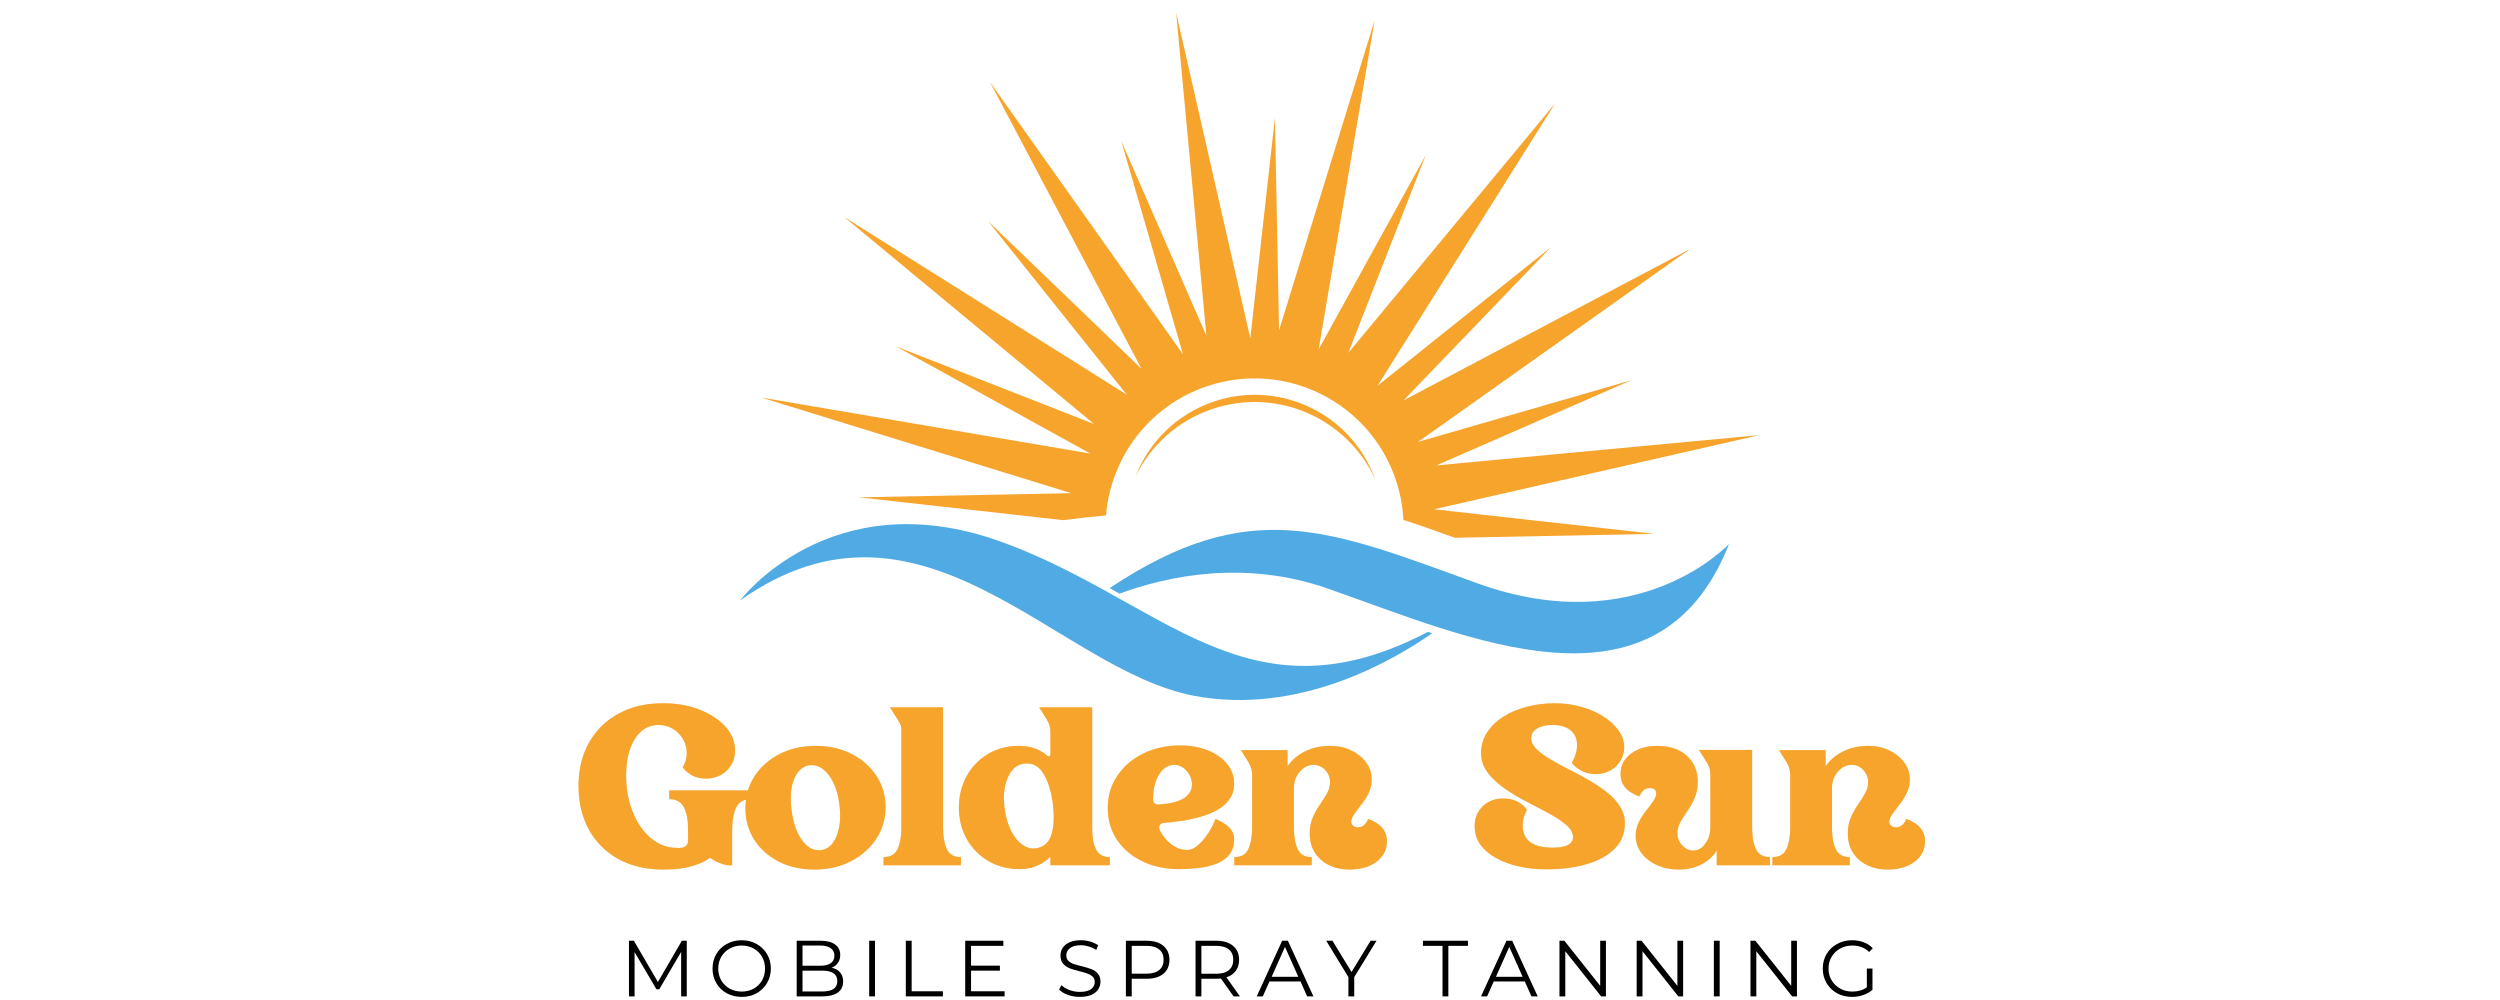
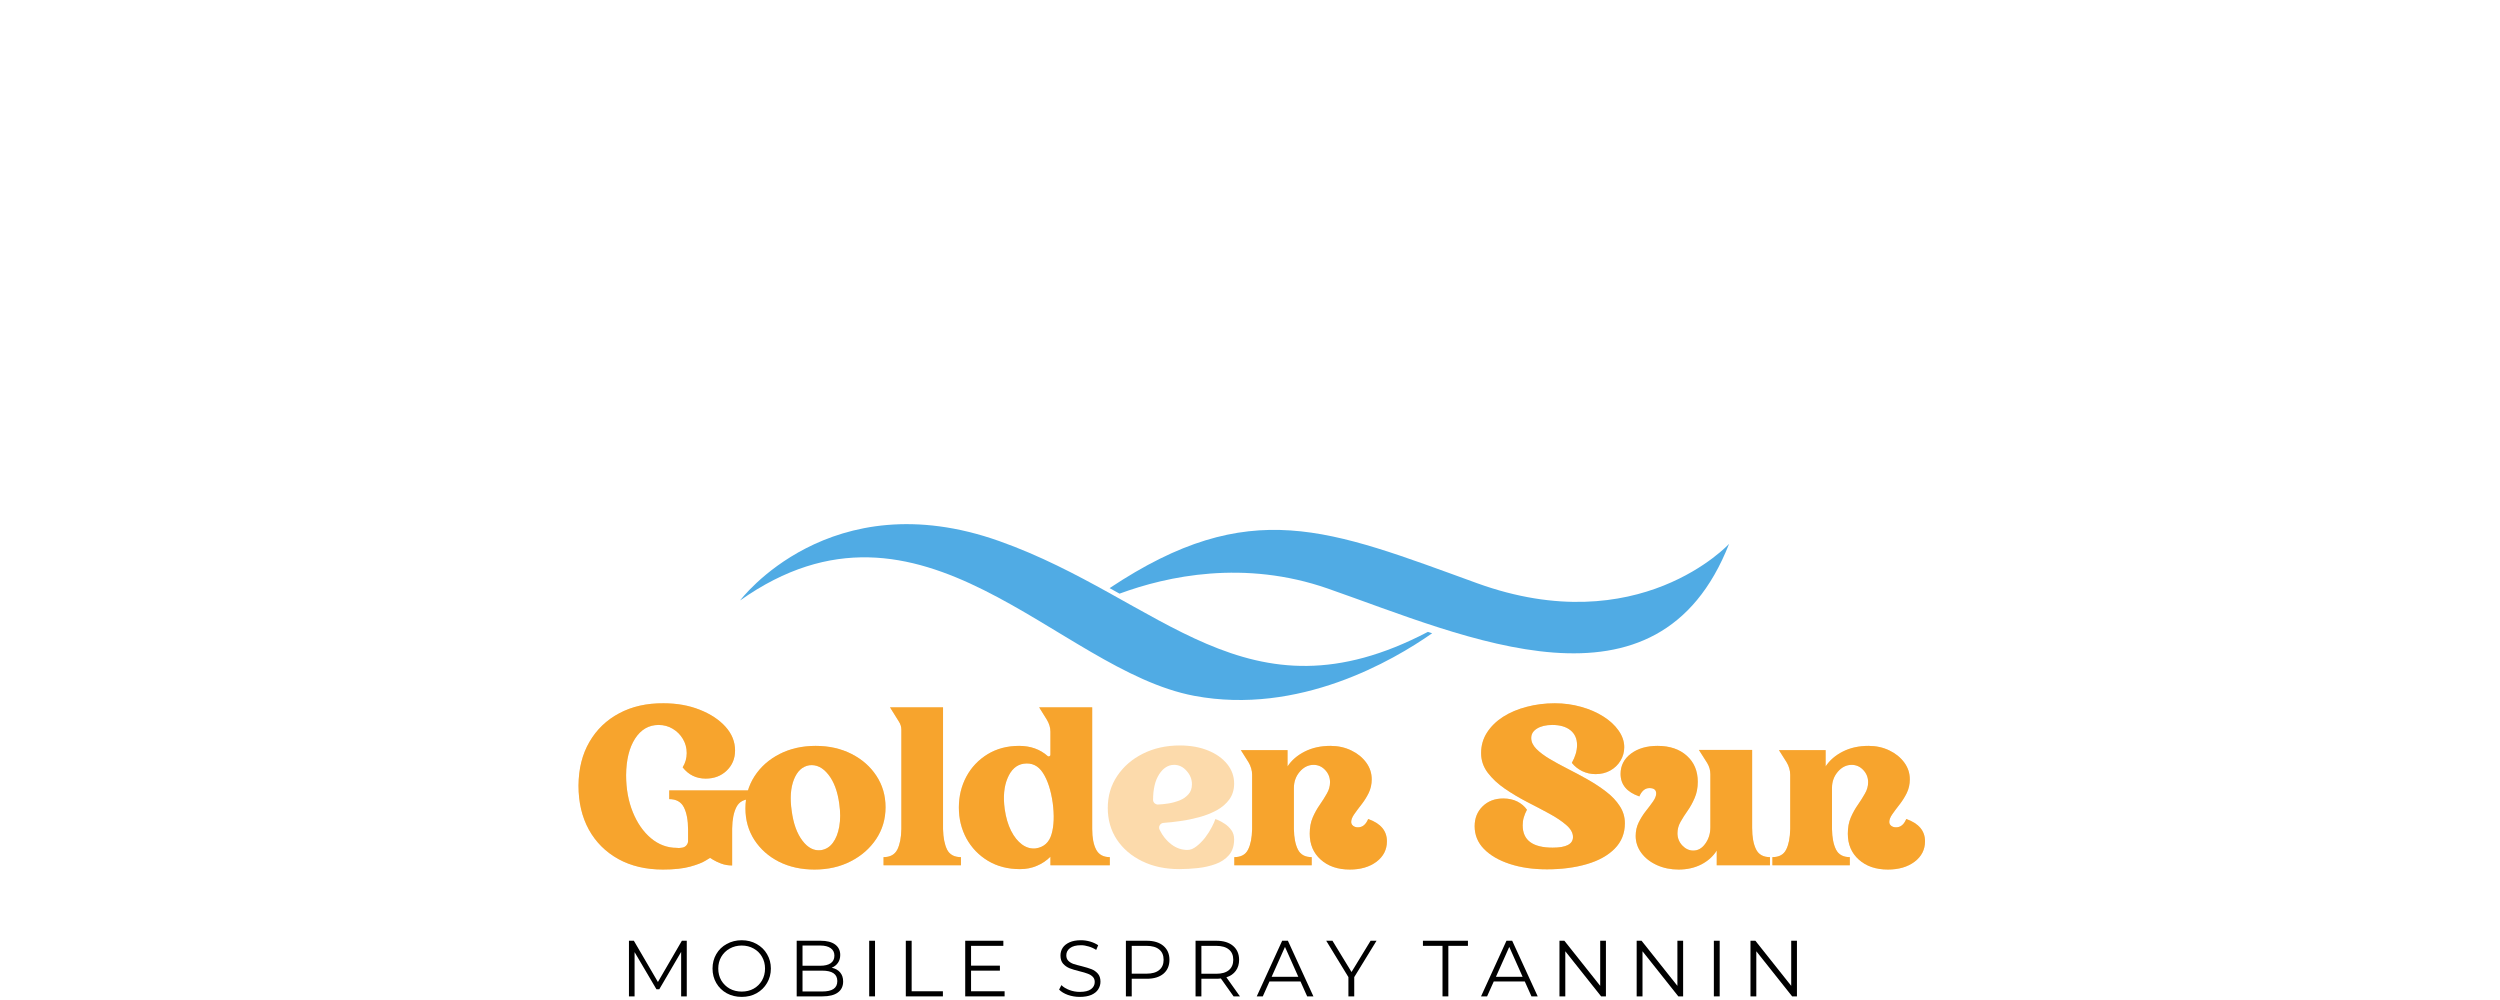
<svg xmlns="http://www.w3.org/2000/svg" width="500" zoomAndPan="magnify" viewBox="0 0 375 150" height="200" preserveAspectRatio="xMidYMid meet" version="1.0">
  <defs>
    <g />
    <clipPath id="ce296a2f4c">
      <path d="M 114 1.914 L 263.922 1.914 L 263.922 80.746 L 114 80.746 Z M 114 1.914 " clip-rule="nonzero" />
    </clipPath>
    <clipPath id="acf70d2701">
      <path d="M 111.012 78.621 L 215 78.621 L 215 105 L 111.012 105 Z M 111.012 78.621 " clip-rule="nonzero" />
    </clipPath>
  </defs>
  <g clip-path="url(#ce296a2f4c)">
-     <path fill="#f7a42d" d="M 114.191 59.633 L 163.559 68.039 L 134.414 51.969 L 164.105 63.598 L 126.625 32.547 L 169.016 59.203 L 148.242 33.203 L 171.219 55.312 L 148.477 12.277 L 177.441 53.129 L 168.195 21.16 L 180.965 50.375 L 176.422 1.914 L 187.547 50.742 L 191.242 17.668 L 191.859 49.547 L 206.203 3.035 L 197.797 52.402 L 213.867 23.258 L 202.238 52.945 L 233.293 15.469 L 206.633 57.859 L 232.633 37.086 L 210.527 60.062 L 253.559 37.32 L 212.707 66.285 L 244.68 57.039 L 215.461 69.809 L 263.922 65.266 L 215.098 76.391 L 248.172 80.082 L 218.223 80.664 C 215.516 79.684 212.961 78.777 210.512 77.984 C 210.41 76 210.047 73.992 209.383 72.016 C 205.457 60.309 192.785 54 181.078 57.926 C 172.336 60.855 166.605 68.668 165.902 77.312 C 163.738 77.504 161.613 77.742 159.527 78.027 L 128.824 74.598 L 160.703 73.98 L 114.191 59.633 " fill-opacity="1" fill-rule="nonzero" />
-   </g>
-   <path fill="#f7a42d" d="M 182.117 60.219 C 192.051 56.891 202.785 62.133 206.301 71.949 C 202.137 62.781 191.629 58.066 181.875 61.34 C 176.602 63.109 172.559 66.871 170.309 71.512 C 172.297 66.363 176.477 62.109 182.117 60.219 " fill-opacity="1" fill-rule="nonzero" />
+     </g>
  <g clip-path="url(#acf70d2701)">
    <path fill="#50abe4" d="M 149.895 81.164 C 174.293 89.832 186.949 109.039 214.184 94.781 C 214.398 94.852 214.609 94.918 214.824 94.988 C 208.934 99.117 194.828 107.32 179.156 104.379 C 158.508 100.5 138.344 70.738 111.012 90.07 C 111.012 90.07 124.457 72.133 149.895 81.164 " fill-opacity="1" fill-rule="nonzero" />
  </g>
  <path fill="#50abe4" d="M 167.93 89.047 C 167.438 88.77 166.941 88.496 166.441 88.219 C 187.516 74.195 199.316 79.414 221.551 87.477 C 245.84 96.281 259.363 81.578 259.363 81.578 C 248.648 108.887 219.918 95.52 199.176 88.285 C 186.664 83.922 175.121 86.395 167.93 89.047 " fill-opacity="1" fill-rule="nonzero" />
  <g fill="#f7a42d" fill-opacity="0.4">
    <g transform="translate(85.384, 129.789)">
      <g>
        <path d="M 15 -9.922 L 15 -11.234 L 27.25 -11.234 L 27.25 -9.922 C 26.207 -9.922 25.484 -9.523 25.078 -8.734 C 24.672 -7.941 24.457 -6.867 24.438 -5.516 L 24.438 0.031 C 23.852 0.031 23.305 -0.062 22.797 -0.25 C 22.285 -0.445 21.879 -0.641 21.578 -0.828 C 21.273 -1.016 21.125 -1.109 21.125 -1.109 C 21.125 -1.109 20.883 -0.961 20.406 -0.672 C 19.938 -0.379 19.18 -0.086 18.141 0.203 C 17.098 0.492 15.734 0.641 14.047 0.641 C 11.492 0.641 9.266 0.113 7.359 -0.938 C 5.453 -2 3.977 -3.473 2.938 -5.359 C 1.906 -7.242 1.391 -9.441 1.391 -11.953 C 1.41 -14.473 1.957 -16.656 3.031 -18.5 C 4.102 -20.352 5.594 -21.785 7.5 -22.797 C 9.406 -23.816 11.617 -24.316 14.141 -24.297 C 16.148 -24.297 17.961 -23.973 19.578 -23.328 C 21.191 -22.691 22.477 -21.844 23.438 -20.781 C 24.395 -19.719 24.875 -18.531 24.875 -17.219 C 24.875 -16.008 24.457 -15.004 23.625 -14.203 C 22.789 -13.398 21.738 -13 20.469 -13 C 19.051 -13 17.898 -13.562 17.016 -14.688 C 17.422 -15.344 17.625 -16.055 17.625 -16.828 C 17.625 -17.609 17.43 -18.316 17.047 -18.953 C 16.672 -19.586 16.164 -20.094 15.531 -20.469 C 14.906 -20.852 14.195 -21.047 13.406 -21.047 C 11.938 -21.047 10.758 -20.363 9.875 -19 C 9 -17.633 8.551 -15.812 8.531 -13.531 C 8.531 -11.477 8.863 -9.629 9.531 -7.984 C 10.195 -6.336 11.102 -5.031 12.25 -4.062 C 13.406 -3.094 14.703 -2.609 16.141 -2.609 C 16.297 -2.586 16.438 -2.582 16.562 -2.594 C 16.688 -2.602 16.816 -2.617 16.953 -2.641 C 17.203 -2.68 17.41 -2.797 17.578 -2.984 C 17.742 -3.18 17.828 -3.395 17.828 -3.625 L 17.828 -5.344 C 17.828 -6.75 17.617 -7.863 17.203 -8.688 C 16.785 -9.508 16.051 -9.922 15 -9.922 Z M 15 -9.922 " />
      </g>
    </g>
  </g>
  <g fill="#f7a42d" fill-opacity="0.4">
    <g transform="translate(110.8, 129.789)">
      <g>
        <path d="M 11.547 -17.906 C 13.547 -17.906 15.336 -17.504 16.922 -16.703 C 18.504 -15.898 19.75 -14.805 20.656 -13.422 C 21.57 -12.035 22.031 -10.461 22.031 -8.703 C 22.031 -6.941 21.562 -5.352 20.625 -3.938 C 19.688 -2.531 18.414 -1.414 16.812 -0.594 C 15.219 0.227 13.406 0.641 11.375 0.641 C 9.383 0.641 7.609 0.25 6.047 -0.531 C 4.492 -1.32 3.266 -2.41 2.359 -3.797 C 1.461 -5.191 1.016 -6.77 1.016 -8.531 C 1.016 -10.332 1.469 -11.938 2.375 -13.344 C 3.289 -14.758 4.547 -15.875 6.141 -16.688 C 7.734 -17.5 9.535 -17.906 11.547 -17.906 Z M 12.359 -2.266 C 13.078 -2.379 13.664 -2.742 14.125 -3.359 C 14.594 -3.984 14.914 -4.801 15.094 -5.812 C 15.27 -6.832 15.27 -7.961 15.094 -9.203 C 14.844 -11.078 14.297 -12.547 13.453 -13.609 C 12.609 -14.672 11.656 -15.133 10.594 -15 C 9.551 -14.832 8.781 -14.117 8.281 -12.859 C 7.789 -11.598 7.68 -10.031 7.953 -8.156 C 8.203 -6.258 8.738 -4.77 9.562 -3.688 C 10.383 -2.602 11.316 -2.129 12.359 -2.266 Z M 12.359 -2.266 " />
      </g>
    </g>
  </g>
  <g fill="#f7a42d" fill-opacity="0.4">
    <g transform="translate(131.173, 129.789)">
      <g>
        <path d="M 10.281 -23.688 L 10.281 -5.422 C 10.312 -4.129 10.516 -3.102 10.891 -2.344 C 11.273 -1.594 11.969 -1.219 12.969 -1.219 L 12.969 0 L 1.359 0 L 1.359 -1.219 C 2.348 -1.219 3.035 -1.594 3.422 -2.344 C 3.805 -3.102 4.008 -4.129 4.031 -5.422 L 4.031 -20.344 C 4.031 -20.77 3.906 -21.176 3.656 -21.562 L 2.328 -23.688 Z M 10.281 -23.688 " />
      </g>
    </g>
  </g>
  <g fill="#f7a42d" fill-opacity="0.4">
    <g transform="translate(142.814, 129.789)">
      <g>
        <path d="M 21.016 -23.688 L 21.016 -5.422 C 21.016 -4.129 21.211 -3.102 21.609 -2.344 C 22.004 -1.594 22.688 -1.219 23.656 -1.219 L 23.656 0 L 14.75 0 L 14.75 -1.281 C 14.164 -0.695 13.488 -0.242 12.719 0.078 C 11.957 0.41 11.113 0.578 10.188 0.578 C 8.363 0.578 6.758 0.16 5.375 -0.672 C 4 -1.504 2.926 -2.617 2.156 -4.016 C 1.395 -5.422 1.016 -6.969 1.016 -8.656 C 1.016 -10.352 1.391 -11.898 2.141 -13.297 C 2.898 -14.703 3.961 -15.82 5.328 -16.656 C 6.691 -17.488 8.266 -17.906 10.047 -17.906 C 11.766 -17.906 13.195 -17.395 14.344 -16.375 C 14.414 -16.312 14.5 -16.301 14.594 -16.344 C 14.695 -16.395 14.75 -16.461 14.75 -16.547 L 14.75 -20.031 C 14.75 -20.645 14.57 -21.242 14.219 -21.828 L 13.062 -23.688 Z M 12.562 -2.531 C 13.781 -2.719 14.566 -3.43 14.922 -4.672 C 15.285 -5.91 15.344 -7.477 15.094 -9.375 C 14.82 -11.27 14.332 -12.766 13.625 -13.859 C 12.914 -14.953 11.953 -15.41 10.734 -15.234 C 9.672 -15.078 8.867 -14.363 8.328 -13.094 C 7.785 -11.832 7.641 -10.273 7.891 -8.422 C 8.066 -7.18 8.383 -6.098 8.844 -5.172 C 9.312 -4.254 9.867 -3.562 10.516 -3.094 C 11.172 -2.633 11.852 -2.445 12.562 -2.531 Z M 12.562 -2.531 " />
      </g>
    </g>
  </g>
  <g fill="#f7a42d" fill-opacity="0.4">
    <g transform="translate(165.15, 129.789)">
      <g>
        <path d="M 9.406 -6.359 C 9.133 -6.336 8.938 -6.219 8.812 -6 C 8.688 -5.789 8.68 -5.562 8.797 -5.312 C 9.242 -4.406 9.832 -3.676 10.562 -3.125 C 11.301 -2.57 12.102 -2.297 12.969 -2.297 C 13.414 -2.297 13.867 -2.477 14.328 -2.844 C 14.797 -3.207 15.227 -3.645 15.625 -4.156 C 16.02 -4.676 16.348 -5.191 16.609 -5.703 C 16.879 -6.211 17.062 -6.625 17.156 -6.938 C 17.156 -6.938 17.297 -6.879 17.578 -6.766 C 17.859 -6.648 18.188 -6.469 18.562 -6.219 C 18.938 -5.977 19.266 -5.664 19.547 -5.281 C 19.828 -4.895 19.969 -4.43 19.969 -3.891 C 19.969 -2.922 19.711 -2.133 19.203 -1.531 C 18.691 -0.938 18.023 -0.488 17.203 -0.188 C 16.379 0.113 15.488 0.316 14.531 0.422 C 13.57 0.523 12.645 0.578 11.75 0.578 C 9.645 0.578 7.785 0.18 6.172 -0.609 C 4.555 -1.398 3.289 -2.484 2.375 -3.859 C 1.469 -5.234 1.016 -6.812 1.016 -8.594 C 1.016 -10.395 1.488 -12 2.438 -13.406 C 3.383 -14.82 4.676 -15.938 6.312 -16.75 C 7.945 -17.562 9.781 -17.969 11.812 -17.969 C 13.414 -17.969 14.828 -17.719 16.047 -17.219 C 17.266 -16.727 18.223 -16.051 18.922 -15.188 C 19.617 -14.332 19.969 -13.352 19.969 -12.25 C 19.969 -11.32 19.727 -10.531 19.25 -9.875 C 18.781 -9.227 18.148 -8.688 17.359 -8.25 C 16.566 -7.82 15.703 -7.477 14.766 -7.219 C 13.836 -6.969 12.906 -6.773 11.969 -6.641 C 11.031 -6.504 10.176 -6.41 9.406 -6.359 Z M 8.531 -9.109 C 9.051 -9.129 9.602 -9.188 10.188 -9.281 C 10.77 -9.383 11.32 -9.539 11.844 -9.75 C 12.363 -9.969 12.789 -10.27 13.125 -10.656 C 13.469 -11.039 13.641 -11.539 13.641 -12.156 C 13.641 -12.895 13.375 -13.562 12.844 -14.156 C 12.312 -14.758 11.688 -15.062 10.969 -15.062 C 10.082 -15.062 9.332 -14.586 8.719 -13.641 C 8.113 -12.691 7.812 -11.414 7.812 -9.812 C 7.812 -9.613 7.883 -9.445 8.031 -9.312 C 8.188 -9.176 8.352 -9.109 8.531 -9.109 Z M 8.531 -9.109 " />
      </g>
    </g>
  </g>
  <g fill="#f7a42d" fill-opacity="0.4">
    <g transform="translate(183.459, 129.789)">
      <g>
        <path d="M 21.766 -6.938 C 23.641 -6.281 24.578 -5.164 24.578 -3.594 C 24.578 -2.344 24.055 -1.32 23.016 -0.531 C 21.973 0.25 20.641 0.641 19.016 0.641 C 17.211 0.641 15.758 0.145 14.656 -0.844 C 13.551 -1.832 13 -3.129 13 -4.734 C 13 -5.66 13.148 -6.473 13.453 -7.172 C 13.754 -7.867 14.109 -8.504 14.516 -9.078 C 14.922 -9.66 15.273 -10.223 15.578 -10.766 C 15.891 -11.305 16.047 -11.867 16.047 -12.453 C 16.047 -13.172 15.801 -13.785 15.312 -14.297 C 14.832 -14.805 14.254 -15.062 13.578 -15.062 C 12.785 -15.062 12.094 -14.719 11.5 -14.031 C 10.914 -13.344 10.625 -12.535 10.625 -11.609 L 10.625 -5.422 C 10.645 -4.129 10.848 -3.102 11.234 -2.344 C 11.617 -1.594 12.305 -1.219 13.297 -1.219 L 13.297 0 L 1.688 0 L 1.688 -1.219 C 2.688 -1.219 3.375 -1.594 3.75 -2.344 C 4.133 -3.102 4.336 -4.129 4.359 -5.422 L 4.359 -13.578 C 4.359 -13.91 4.312 -14.227 4.219 -14.531 C 4.133 -14.844 4.004 -15.145 3.828 -15.438 L 2.672 -17.266 L 9.672 -17.266 L 9.672 -14.828 C 10.285 -15.754 11.148 -16.5 12.266 -17.062 C 13.379 -17.625 14.66 -17.906 16.109 -17.906 C 17.254 -17.906 18.297 -17.676 19.234 -17.219 C 20.172 -16.77 20.914 -16.164 21.469 -15.406 C 22.02 -14.656 22.297 -13.816 22.297 -12.891 C 22.297 -12.148 22.145 -11.469 21.844 -10.844 C 21.539 -10.227 21.18 -9.656 20.766 -9.125 C 20.348 -8.594 19.984 -8.102 19.672 -7.656 C 19.367 -7.219 19.219 -6.832 19.219 -6.5 C 19.219 -6.27 19.312 -6.078 19.5 -5.922 C 19.695 -5.766 19.941 -5.688 20.234 -5.688 C 20.91 -5.688 21.422 -6.102 21.766 -6.938 Z M 21.766 -6.938 " />
      </g>
    </g>
  </g>
  <g fill="#f7a42d" fill-opacity="0.4">
    <g transform="translate(206.201, 129.789)">
      <g />
    </g>
  </g>
  <g fill="#f7a42d" fill-opacity="0.4">
    <g transform="translate(219.839, 129.789)">
      <g>
        <path d="M 9.844 -19.094 C 9.844 -18.52 10.098 -17.973 10.609 -17.453 C 11.117 -16.941 11.789 -16.438 12.625 -15.938 C 13.457 -15.445 14.375 -14.945 15.375 -14.438 C 16.383 -13.926 17.383 -13.391 18.375 -12.828 C 19.363 -12.266 20.273 -11.66 21.109 -11.016 C 21.953 -10.367 22.625 -9.656 23.125 -8.875 C 23.633 -8.102 23.891 -7.242 23.891 -6.297 C 23.891 -4.785 23.379 -3.516 22.359 -2.484 C 21.348 -1.461 19.957 -0.691 18.188 -0.172 C 16.414 0.348 14.414 0.609 12.188 0.609 C 10.102 0.609 8.242 0.336 6.609 -0.203 C 4.973 -0.742 3.688 -1.492 2.75 -2.453 C 1.82 -3.41 1.359 -4.547 1.359 -5.859 C 1.359 -7.055 1.754 -8.047 2.547 -8.828 C 3.348 -9.617 4.383 -10.016 5.656 -10.016 C 6.445 -10.016 7.145 -9.863 7.75 -9.562 C 8.352 -9.258 8.836 -8.848 9.203 -8.328 C 9.004 -7.961 8.848 -7.586 8.734 -7.203 C 8.617 -6.828 8.562 -6.422 8.562 -5.984 C 8.562 -3.754 10.062 -2.641 13.062 -2.641 C 15.094 -2.641 16.109 -3.172 16.109 -4.234 C 16.109 -4.859 15.773 -5.457 15.109 -6.031 C 14.441 -6.613 13.586 -7.188 12.547 -7.75 C 11.516 -8.312 10.406 -8.895 9.219 -9.5 C 8.039 -10.113 6.93 -10.773 5.891 -11.484 C 4.848 -12.203 3.992 -13 3.328 -13.875 C 2.66 -14.758 2.328 -15.742 2.328 -16.828 C 2.328 -17.953 2.617 -18.973 3.203 -19.891 C 3.797 -20.816 4.602 -21.609 5.625 -22.266 C 6.656 -22.922 7.836 -23.422 9.172 -23.766 C 10.504 -24.117 11.906 -24.297 13.375 -24.297 C 14.75 -24.297 16.062 -24.117 17.312 -23.766 C 18.562 -23.422 19.672 -22.941 20.641 -22.328 C 21.609 -21.723 22.375 -21.02 22.938 -20.219 C 23.508 -19.414 23.797 -18.578 23.797 -17.703 C 23.797 -16.984 23.609 -16.312 23.234 -15.688 C 22.859 -15.062 22.344 -14.566 21.688 -14.203 C 21.039 -13.848 20.312 -13.672 19.5 -13.672 C 18.789 -13.672 18.117 -13.82 17.484 -14.125 C 16.859 -14.438 16.344 -14.848 15.938 -15.359 C 16.457 -16.285 16.719 -17.176 16.719 -18.031 C 16.719 -18.977 16.391 -19.719 15.734 -20.25 C 15.078 -20.781 14.164 -21.047 13 -21.047 C 12.051 -21.047 11.285 -20.863 10.703 -20.5 C 10.129 -20.145 9.844 -19.676 9.844 -19.094 Z M 9.844 -19.094 " />
      </g>
    </g>
  </g>
  <g fill="#f7a42d" fill-opacity="0.4">
    <g transform="translate(242.243, 129.789)">
      <g>
        <path d="M 20.578 -17.297 L 20.578 -5.578 C 20.578 -4.254 20.77 -3.195 21.156 -2.406 C 21.539 -1.613 22.238 -1.219 23.25 -1.219 L 23.25 0 L 15.266 0 L 15.266 -2.203 C 14.703 -1.316 13.922 -0.617 12.922 -0.109 C 11.93 0.391 10.805 0.641 9.547 0.641 C 8.348 0.641 7.258 0.414 6.281 -0.031 C 5.301 -0.477 4.523 -1.086 3.953 -1.859 C 3.391 -2.629 3.109 -3.477 3.109 -4.406 C 3.109 -5.125 3.258 -5.797 3.562 -6.422 C 3.875 -7.055 4.238 -7.633 4.656 -8.156 C 5.07 -8.676 5.43 -9.156 5.734 -9.594 C 6.035 -10.031 6.188 -10.422 6.188 -10.766 C 6.188 -11.305 5.848 -11.578 5.172 -11.578 C 4.523 -11.578 4.02 -11.16 3.656 -10.328 C 1.781 -10.973 0.844 -12.098 0.844 -13.703 C 0.844 -14.941 1.359 -15.953 2.391 -16.734 C 3.43 -17.516 4.766 -17.906 6.391 -17.906 C 8.223 -17.906 9.688 -17.41 10.781 -16.422 C 11.875 -15.441 12.422 -14.141 12.422 -12.516 C 12.422 -11.617 12.266 -10.812 11.953 -10.094 C 11.648 -9.383 11.297 -8.742 10.891 -8.172 C 10.484 -7.598 10.129 -7.039 9.828 -6.5 C 9.523 -5.957 9.375 -5.395 9.375 -4.812 C 9.375 -4.102 9.613 -3.488 10.094 -2.969 C 10.582 -2.457 11.133 -2.203 11.75 -2.203 C 12.469 -2.203 13.07 -2.551 13.562 -3.25 C 14.062 -3.945 14.312 -4.758 14.312 -5.688 L 14.312 -13.672 C 14.312 -14.254 14.156 -14.805 13.844 -15.328 L 12.594 -17.297 Z M 20.578 -17.297 " />
      </g>
    </g>
  </g>
  <g fill="#f7a42d" fill-opacity="0.4">
    <g transform="translate(264.173, 129.789)">
      <g>
        <path d="M 21.766 -6.938 C 23.641 -6.281 24.578 -5.164 24.578 -3.594 C 24.578 -2.344 24.055 -1.32 23.016 -0.531 C 21.973 0.25 20.641 0.641 19.016 0.641 C 17.211 0.641 15.758 0.145 14.656 -0.844 C 13.551 -1.832 13 -3.129 13 -4.734 C 13 -5.66 13.148 -6.473 13.453 -7.172 C 13.754 -7.867 14.109 -8.504 14.516 -9.078 C 14.922 -9.66 15.273 -10.223 15.578 -10.766 C 15.891 -11.305 16.047 -11.867 16.047 -12.453 C 16.047 -13.172 15.801 -13.785 15.312 -14.297 C 14.832 -14.805 14.254 -15.062 13.578 -15.062 C 12.785 -15.062 12.094 -14.719 11.5 -14.031 C 10.914 -13.344 10.625 -12.535 10.625 -11.609 L 10.625 -5.422 C 10.645 -4.129 10.848 -3.102 11.234 -2.344 C 11.617 -1.594 12.305 -1.219 13.297 -1.219 L 13.297 0 L 1.688 0 L 1.688 -1.219 C 2.688 -1.219 3.375 -1.594 3.75 -2.344 C 4.133 -3.102 4.336 -4.129 4.359 -5.422 L 4.359 -13.578 C 4.359 -13.91 4.312 -14.227 4.219 -14.531 C 4.133 -14.844 4.004 -15.145 3.828 -15.438 L 2.672 -17.266 L 9.672 -17.266 L 9.672 -14.828 C 10.285 -15.754 11.148 -16.5 12.266 -17.062 C 13.379 -17.625 14.66 -17.906 16.109 -17.906 C 17.254 -17.906 18.297 -17.676 19.234 -17.219 C 20.172 -16.77 20.914 -16.164 21.469 -15.406 C 22.02 -14.656 22.297 -13.816 22.297 -12.891 C 22.297 -12.148 22.145 -11.469 21.844 -10.844 C 21.539 -10.227 21.18 -9.656 20.766 -9.125 C 20.348 -8.594 19.984 -8.102 19.672 -7.656 C 19.367 -7.219 19.219 -6.832 19.219 -6.5 C 19.219 -6.27 19.312 -6.078 19.5 -5.922 C 19.695 -5.766 19.941 -5.688 20.234 -5.688 C 20.91 -5.688 21.422 -6.102 21.766 -6.938 Z M 21.766 -6.938 " />
      </g>
    </g>
  </g>
  <g fill="#f7a42d" fill-opacity="1">
    <g transform="translate(85.384, 129.789)">
      <g>
        <path d="M 15 -9.922 L 15 -11.234 L 27.25 -11.234 L 27.25 -9.922 C 26.207 -9.922 25.484 -9.523 25.078 -8.734 C 24.672 -7.941 24.457 -6.867 24.438 -5.516 L 24.438 0.031 C 23.852 0.031 23.305 -0.062 22.797 -0.25 C 22.285 -0.445 21.879 -0.641 21.578 -0.828 C 21.273 -1.016 21.125 -1.109 21.125 -1.109 C 21.125 -1.109 20.883 -0.961 20.406 -0.672 C 19.938 -0.379 19.18 -0.086 18.141 0.203 C 17.098 0.492 15.734 0.641 14.047 0.641 C 11.492 0.641 9.266 0.113 7.359 -0.938 C 5.453 -2 3.977 -3.473 2.938 -5.359 C 1.906 -7.242 1.391 -9.441 1.391 -11.953 C 1.41 -14.473 1.957 -16.656 3.031 -18.5 C 4.102 -20.352 5.594 -21.785 7.5 -22.797 C 9.406 -23.816 11.617 -24.316 14.141 -24.297 C 16.148 -24.297 17.961 -23.973 19.578 -23.328 C 21.191 -22.691 22.477 -21.844 23.438 -20.781 C 24.395 -19.719 24.875 -18.531 24.875 -17.219 C 24.875 -16.008 24.457 -15.004 23.625 -14.203 C 22.789 -13.398 21.738 -13 20.469 -13 C 19.051 -13 17.898 -13.562 17.016 -14.688 C 17.422 -15.344 17.625 -16.055 17.625 -16.828 C 17.625 -17.609 17.43 -18.316 17.047 -18.953 C 16.672 -19.586 16.164 -20.094 15.531 -20.469 C 14.906 -20.852 14.195 -21.047 13.406 -21.047 C 11.938 -21.047 10.758 -20.363 9.875 -19 C 9 -17.633 8.551 -15.812 8.531 -13.531 C 8.531 -11.477 8.863 -9.629 9.531 -7.984 C 10.195 -6.336 11.102 -5.031 12.25 -4.062 C 13.406 -3.094 14.703 -2.609 16.141 -2.609 C 16.297 -2.586 16.438 -2.582 16.562 -2.594 C 16.688 -2.602 16.816 -2.617 16.953 -2.641 C 17.203 -2.68 17.41 -2.797 17.578 -2.984 C 17.742 -3.18 17.828 -3.395 17.828 -3.625 L 17.828 -5.344 C 17.828 -6.75 17.617 -7.863 17.203 -8.688 C 16.785 -9.508 16.051 -9.922 15 -9.922 Z M 15 -9.922 " />
      </g>
    </g>
  </g>
  <g fill="#f7a42d" fill-opacity="1">
    <g transform="translate(110.8, 129.789)">
      <g>
        <path d="M 11.547 -17.906 C 13.547 -17.906 15.336 -17.504 16.922 -16.703 C 18.504 -15.898 19.75 -14.805 20.656 -13.422 C 21.57 -12.035 22.031 -10.461 22.031 -8.703 C 22.031 -6.941 21.562 -5.352 20.625 -3.938 C 19.688 -2.531 18.414 -1.414 16.812 -0.594 C 15.219 0.227 13.406 0.641 11.375 0.641 C 9.383 0.641 7.609 0.25 6.047 -0.531 C 4.492 -1.32 3.266 -2.41 2.359 -3.797 C 1.461 -5.191 1.016 -6.77 1.016 -8.531 C 1.016 -10.332 1.469 -11.938 2.375 -13.344 C 3.289 -14.758 4.547 -15.875 6.141 -16.688 C 7.734 -17.5 9.535 -17.906 11.547 -17.906 Z M 12.359 -2.266 C 13.078 -2.379 13.664 -2.742 14.125 -3.359 C 14.594 -3.984 14.914 -4.801 15.094 -5.812 C 15.27 -6.832 15.27 -7.961 15.094 -9.203 C 14.844 -11.078 14.297 -12.547 13.453 -13.609 C 12.609 -14.672 11.656 -15.133 10.594 -15 C 9.551 -14.832 8.781 -14.117 8.281 -12.859 C 7.789 -11.598 7.68 -10.031 7.953 -8.156 C 8.203 -6.258 8.738 -4.77 9.562 -3.688 C 10.383 -2.602 11.316 -2.129 12.359 -2.266 Z M 12.359 -2.266 " />
      </g>
    </g>
  </g>
  <g fill="#f7a42d" fill-opacity="1">
    <g transform="translate(131.173, 129.789)">
      <g>
        <path d="M 10.281 -23.688 L 10.281 -5.422 C 10.312 -4.129 10.516 -3.102 10.891 -2.344 C 11.273 -1.594 11.969 -1.219 12.969 -1.219 L 12.969 0 L 1.359 0 L 1.359 -1.219 C 2.348 -1.219 3.035 -1.594 3.422 -2.344 C 3.805 -3.102 4.008 -4.129 4.031 -5.422 L 4.031 -20.344 C 4.031 -20.77 3.906 -21.176 3.656 -21.562 L 2.328 -23.688 Z M 10.281 -23.688 " />
      </g>
    </g>
  </g>
  <g fill="#f7a42d" fill-opacity="1">
    <g transform="translate(142.814, 129.789)">
      <g>
        <path d="M 21.016 -23.688 L 21.016 -5.422 C 21.016 -4.129 21.211 -3.102 21.609 -2.344 C 22.004 -1.594 22.688 -1.219 23.656 -1.219 L 23.656 0 L 14.75 0 L 14.75 -1.281 C 14.164 -0.695 13.488 -0.242 12.719 0.078 C 11.957 0.41 11.113 0.578 10.188 0.578 C 8.363 0.578 6.758 0.16 5.375 -0.672 C 4 -1.504 2.926 -2.617 2.156 -4.016 C 1.395 -5.422 1.016 -6.969 1.016 -8.656 C 1.016 -10.352 1.391 -11.898 2.141 -13.297 C 2.898 -14.703 3.961 -15.82 5.328 -16.656 C 6.691 -17.488 8.266 -17.906 10.047 -17.906 C 11.766 -17.906 13.195 -17.395 14.344 -16.375 C 14.414 -16.312 14.5 -16.301 14.594 -16.344 C 14.695 -16.395 14.75 -16.461 14.75 -16.547 L 14.75 -20.031 C 14.75 -20.645 14.57 -21.242 14.219 -21.828 L 13.062 -23.688 Z M 12.562 -2.531 C 13.781 -2.719 14.566 -3.43 14.922 -4.672 C 15.285 -5.91 15.344 -7.477 15.094 -9.375 C 14.82 -11.27 14.332 -12.766 13.625 -13.859 C 12.914 -14.953 11.953 -15.41 10.734 -15.234 C 9.672 -15.078 8.867 -14.363 8.328 -13.094 C 7.785 -11.832 7.641 -10.273 7.891 -8.422 C 8.066 -7.18 8.383 -6.098 8.844 -5.172 C 9.312 -4.254 9.867 -3.562 10.516 -3.094 C 11.172 -2.633 11.852 -2.445 12.562 -2.531 Z M 12.562 -2.531 " />
      </g>
    </g>
  </g>
  <g fill="#f7a42d" fill-opacity="1">
    <g transform="translate(165.15, 129.789)">
      <g>
-         <path d="M 9.406 -6.359 C 9.133 -6.336 8.938 -6.219 8.812 -6 C 8.688 -5.789 8.68 -5.562 8.797 -5.312 C 9.242 -4.406 9.832 -3.676 10.562 -3.125 C 11.301 -2.57 12.102 -2.297 12.969 -2.297 C 13.414 -2.297 13.867 -2.477 14.328 -2.844 C 14.797 -3.207 15.227 -3.645 15.625 -4.156 C 16.02 -4.676 16.348 -5.191 16.609 -5.703 C 16.879 -6.211 17.062 -6.625 17.156 -6.938 C 17.156 -6.938 17.297 -6.879 17.578 -6.766 C 17.859 -6.648 18.188 -6.469 18.562 -6.219 C 18.938 -5.977 19.266 -5.664 19.547 -5.281 C 19.828 -4.895 19.969 -4.43 19.969 -3.891 C 19.969 -2.922 19.711 -2.133 19.203 -1.531 C 18.691 -0.938 18.023 -0.488 17.203 -0.188 C 16.379 0.113 15.488 0.316 14.531 0.422 C 13.57 0.523 12.645 0.578 11.75 0.578 C 9.645 0.578 7.785 0.18 6.172 -0.609 C 4.555 -1.398 3.289 -2.484 2.375 -3.859 C 1.469 -5.234 1.016 -6.812 1.016 -8.594 C 1.016 -10.395 1.488 -12 2.438 -13.406 C 3.383 -14.82 4.676 -15.938 6.312 -16.75 C 7.945 -17.562 9.781 -17.969 11.812 -17.969 C 13.414 -17.969 14.828 -17.719 16.047 -17.219 C 17.266 -16.727 18.223 -16.051 18.922 -15.188 C 19.617 -14.332 19.969 -13.352 19.969 -12.25 C 19.969 -11.32 19.727 -10.531 19.25 -9.875 C 18.781 -9.227 18.148 -8.688 17.359 -8.25 C 16.566 -7.82 15.703 -7.477 14.766 -7.219 C 13.836 -6.969 12.906 -6.773 11.969 -6.641 C 11.031 -6.504 10.176 -6.41 9.406 -6.359 Z M 8.531 -9.109 C 9.051 -9.129 9.602 -9.188 10.188 -9.281 C 10.77 -9.383 11.32 -9.539 11.844 -9.75 C 12.363 -9.969 12.789 -10.27 13.125 -10.656 C 13.469 -11.039 13.641 -11.539 13.641 -12.156 C 13.641 -12.895 13.375 -13.562 12.844 -14.156 C 12.312 -14.758 11.688 -15.062 10.969 -15.062 C 10.082 -15.062 9.332 -14.586 8.719 -13.641 C 8.113 -12.691 7.812 -11.414 7.812 -9.812 C 7.812 -9.613 7.883 -9.445 8.031 -9.312 C 8.188 -9.176 8.352 -9.109 8.531 -9.109 Z M 8.531 -9.109 " />
-       </g>
+         </g>
    </g>
  </g>
  <g fill="#f7a42d" fill-opacity="1">
    <g transform="translate(183.459, 129.789)">
      <g>
        <path d="M 21.766 -6.938 C 23.641 -6.281 24.578 -5.164 24.578 -3.594 C 24.578 -2.344 24.055 -1.32 23.016 -0.531 C 21.973 0.25 20.641 0.641 19.016 0.641 C 17.211 0.641 15.758 0.145 14.656 -0.844 C 13.551 -1.832 13 -3.129 13 -4.734 C 13 -5.66 13.148 -6.473 13.453 -7.172 C 13.754 -7.867 14.109 -8.504 14.516 -9.078 C 14.922 -9.66 15.273 -10.223 15.578 -10.766 C 15.891 -11.305 16.047 -11.867 16.047 -12.453 C 16.047 -13.172 15.801 -13.785 15.312 -14.297 C 14.832 -14.805 14.254 -15.062 13.578 -15.062 C 12.785 -15.062 12.094 -14.719 11.5 -14.031 C 10.914 -13.344 10.625 -12.535 10.625 -11.609 L 10.625 -5.422 C 10.645 -4.129 10.848 -3.102 11.234 -2.344 C 11.617 -1.594 12.305 -1.219 13.297 -1.219 L 13.297 0 L 1.688 0 L 1.688 -1.219 C 2.688 -1.219 3.375 -1.594 3.75 -2.344 C 4.133 -3.102 4.336 -4.129 4.359 -5.422 L 4.359 -13.578 C 4.359 -13.91 4.312 -14.227 4.219 -14.531 C 4.133 -14.844 4.004 -15.145 3.828 -15.438 L 2.672 -17.266 L 9.672 -17.266 L 9.672 -14.828 C 10.285 -15.754 11.148 -16.5 12.266 -17.062 C 13.379 -17.625 14.66 -17.906 16.109 -17.906 C 17.254 -17.906 18.297 -17.676 19.234 -17.219 C 20.172 -16.77 20.914 -16.164 21.469 -15.406 C 22.02 -14.656 22.297 -13.816 22.297 -12.891 C 22.297 -12.148 22.145 -11.469 21.844 -10.844 C 21.539 -10.227 21.18 -9.656 20.766 -9.125 C 20.348 -8.594 19.984 -8.102 19.672 -7.656 C 19.367 -7.219 19.219 -6.832 19.219 -6.5 C 19.219 -6.27 19.312 -6.078 19.5 -5.922 C 19.695 -5.766 19.941 -5.688 20.234 -5.688 C 20.91 -5.688 21.422 -6.102 21.766 -6.938 Z M 21.766 -6.938 " />
      </g>
    </g>
  </g>
  <g fill="#f7a42d" fill-opacity="1">
    <g transform="translate(206.201, 129.789)">
      <g />
    </g>
  </g>
  <g fill="#f7a42d" fill-opacity="1">
    <g transform="translate(219.839, 129.789)">
      <g>
        <path d="M 9.844 -19.094 C 9.844 -18.52 10.098 -17.973 10.609 -17.453 C 11.117 -16.941 11.789 -16.438 12.625 -15.938 C 13.457 -15.445 14.375 -14.945 15.375 -14.438 C 16.383 -13.926 17.383 -13.391 18.375 -12.828 C 19.363 -12.266 20.273 -11.66 21.109 -11.016 C 21.953 -10.367 22.625 -9.656 23.125 -8.875 C 23.633 -8.102 23.891 -7.242 23.891 -6.297 C 23.891 -4.785 23.379 -3.516 22.359 -2.484 C 21.348 -1.461 19.957 -0.691 18.188 -0.172 C 16.414 0.348 14.414 0.609 12.188 0.609 C 10.102 0.609 8.242 0.336 6.609 -0.203 C 4.973 -0.742 3.688 -1.492 2.75 -2.453 C 1.82 -3.41 1.359 -4.547 1.359 -5.859 C 1.359 -7.055 1.754 -8.047 2.547 -8.828 C 3.348 -9.617 4.383 -10.016 5.656 -10.016 C 6.445 -10.016 7.145 -9.863 7.75 -9.562 C 8.352 -9.258 8.836 -8.848 9.203 -8.328 C 9.004 -7.961 8.848 -7.586 8.734 -7.203 C 8.617 -6.828 8.562 -6.422 8.562 -5.984 C 8.562 -3.754 10.062 -2.641 13.062 -2.641 C 15.094 -2.641 16.109 -3.172 16.109 -4.234 C 16.109 -4.859 15.773 -5.457 15.109 -6.031 C 14.441 -6.613 13.586 -7.188 12.547 -7.75 C 11.516 -8.312 10.406 -8.895 9.219 -9.5 C 8.039 -10.113 6.93 -10.773 5.891 -11.484 C 4.848 -12.203 3.992 -13 3.328 -13.875 C 2.66 -14.758 2.328 -15.742 2.328 -16.828 C 2.328 -17.953 2.617 -18.973 3.203 -19.891 C 3.797 -20.816 4.602 -21.609 5.625 -22.266 C 6.656 -22.922 7.836 -23.422 9.172 -23.766 C 10.504 -24.117 11.906 -24.297 13.375 -24.297 C 14.75 -24.297 16.062 -24.117 17.312 -23.766 C 18.562 -23.422 19.672 -22.941 20.641 -22.328 C 21.609 -21.723 22.375 -21.02 22.938 -20.219 C 23.508 -19.414 23.797 -18.578 23.797 -17.703 C 23.797 -16.984 23.609 -16.312 23.234 -15.688 C 22.859 -15.062 22.344 -14.566 21.688 -14.203 C 21.039 -13.848 20.312 -13.672 19.5 -13.672 C 18.789 -13.672 18.117 -13.82 17.484 -14.125 C 16.859 -14.438 16.344 -14.848 15.938 -15.359 C 16.457 -16.285 16.719 -17.176 16.719 -18.031 C 16.719 -18.977 16.391 -19.719 15.734 -20.25 C 15.078 -20.781 14.164 -21.047 13 -21.047 C 12.051 -21.047 11.285 -20.863 10.703 -20.5 C 10.129 -20.145 9.844 -19.676 9.844 -19.094 Z M 9.844 -19.094 " />
      </g>
    </g>
  </g>
  <g fill="#f7a42d" fill-opacity="1">
    <g transform="translate(242.243, 129.789)">
      <g>
        <path d="M 20.578 -17.297 L 20.578 -5.578 C 20.578 -4.254 20.77 -3.195 21.156 -2.406 C 21.539 -1.613 22.238 -1.219 23.25 -1.219 L 23.25 0 L 15.266 0 L 15.266 -2.203 C 14.703 -1.316 13.922 -0.617 12.922 -0.109 C 11.93 0.391 10.805 0.641 9.547 0.641 C 8.348 0.641 7.258 0.414 6.281 -0.031 C 5.301 -0.477 4.523 -1.086 3.953 -1.859 C 3.391 -2.629 3.109 -3.477 3.109 -4.406 C 3.109 -5.125 3.258 -5.797 3.562 -6.422 C 3.875 -7.055 4.238 -7.633 4.656 -8.156 C 5.07 -8.676 5.43 -9.156 5.734 -9.594 C 6.035 -10.031 6.188 -10.422 6.188 -10.766 C 6.188 -11.305 5.848 -11.578 5.172 -11.578 C 4.523 -11.578 4.02 -11.16 3.656 -10.328 C 1.781 -10.973 0.844 -12.098 0.844 -13.703 C 0.844 -14.941 1.359 -15.953 2.391 -16.734 C 3.43 -17.516 4.766 -17.906 6.391 -17.906 C 8.223 -17.906 9.688 -17.41 10.781 -16.422 C 11.875 -15.441 12.422 -14.141 12.422 -12.516 C 12.422 -11.617 12.266 -10.812 11.953 -10.094 C 11.648 -9.383 11.297 -8.742 10.891 -8.172 C 10.484 -7.598 10.129 -7.039 9.828 -6.5 C 9.523 -5.957 9.375 -5.395 9.375 -4.812 C 9.375 -4.102 9.613 -3.488 10.094 -2.969 C 10.582 -2.457 11.133 -2.203 11.75 -2.203 C 12.469 -2.203 13.07 -2.551 13.562 -3.25 C 14.062 -3.945 14.312 -4.758 14.312 -5.688 L 14.312 -13.672 C 14.312 -14.254 14.156 -14.805 13.844 -15.328 L 12.594 -17.297 Z M 20.578 -17.297 " />
      </g>
    </g>
  </g>
  <g fill="#f7a42d" fill-opacity="1">
    <g transform="translate(264.173, 129.789)">
      <g>
        <path d="M 21.766 -6.938 C 23.641 -6.281 24.578 -5.164 24.578 -3.594 C 24.578 -2.344 24.055 -1.32 23.016 -0.531 C 21.973 0.25 20.641 0.641 19.016 0.641 C 17.211 0.641 15.758 0.145 14.656 -0.844 C 13.551 -1.832 13 -3.129 13 -4.734 C 13 -5.66 13.148 -6.473 13.453 -7.172 C 13.754 -7.867 14.109 -8.504 14.516 -9.078 C 14.922 -9.66 15.273 -10.223 15.578 -10.766 C 15.891 -11.305 16.047 -11.867 16.047 -12.453 C 16.047 -13.172 15.801 -13.785 15.312 -14.297 C 14.832 -14.805 14.254 -15.062 13.578 -15.062 C 12.785 -15.062 12.094 -14.719 11.5 -14.031 C 10.914 -13.344 10.625 -12.535 10.625 -11.609 L 10.625 -5.422 C 10.645 -4.129 10.848 -3.102 11.234 -2.344 C 11.617 -1.594 12.305 -1.219 13.297 -1.219 L 13.297 0 L 1.688 0 L 1.688 -1.219 C 2.688 -1.219 3.375 -1.594 3.75 -2.344 C 4.133 -3.102 4.336 -4.129 4.359 -5.422 L 4.359 -13.578 C 4.359 -13.91 4.312 -14.227 4.219 -14.531 C 4.133 -14.844 4.004 -15.145 3.828 -15.438 L 2.672 -17.266 L 9.672 -17.266 L 9.672 -14.828 C 10.285 -15.754 11.148 -16.5 12.266 -17.062 C 13.379 -17.625 14.66 -17.906 16.109 -17.906 C 17.254 -17.906 18.297 -17.676 19.234 -17.219 C 20.172 -16.77 20.914 -16.164 21.469 -15.406 C 22.02 -14.656 22.297 -13.816 22.297 -12.891 C 22.297 -12.148 22.145 -11.469 21.844 -10.844 C 21.539 -10.227 21.18 -9.656 20.766 -9.125 C 20.348 -8.594 19.984 -8.102 19.672 -7.656 C 19.367 -7.219 19.219 -6.832 19.219 -6.5 C 19.219 -6.27 19.312 -6.078 19.5 -5.922 C 19.695 -5.766 19.941 -5.688 20.234 -5.688 C 20.91 -5.688 21.422 -6.102 21.766 -6.938 Z M 21.766 -6.938 " />
      </g>
    </g>
  </g>
  <g fill="#000000" fill-opacity="1">
    <g transform="translate(92.984, 149.456)">
      <g>
        <path d="M 10.031 -8.344 L 10.031 0 L 9.188 0 L 9.188 -6.672 L 5.906 -1.062 L 5.484 -1.062 L 2.203 -6.641 L 2.203 0 L 1.359 0 L 1.359 -8.344 L 2.094 -8.344 L 5.703 -2.156 L 9.297 -8.344 Z M 10.031 -8.344 " />
      </g>
    </g>
  </g>
  <g fill="#000000" fill-opacity="1">
    <g transform="translate(106.255, 149.456)">
      <g>
        <path d="M 5 0.078 C 4.176 0.078 3.426 -0.102 2.75 -0.469 C 2.082 -0.844 1.562 -1.352 1.188 -2 C 0.812 -2.645 0.625 -3.367 0.625 -4.172 C 0.625 -4.973 0.812 -5.695 1.188 -6.344 C 1.562 -6.988 2.082 -7.492 2.75 -7.859 C 3.426 -8.234 4.176 -8.422 5 -8.422 C 5.832 -8.422 6.578 -8.234 7.234 -7.859 C 7.898 -7.492 8.422 -6.988 8.797 -6.344 C 9.18 -5.695 9.375 -4.973 9.375 -4.172 C 9.375 -3.367 9.18 -2.645 8.797 -2 C 8.422 -1.352 7.898 -0.844 7.234 -0.469 C 6.578 -0.102 5.832 0.078 5 0.078 Z M 5 -0.719 C 5.664 -0.719 6.266 -0.863 6.797 -1.156 C 7.328 -1.457 7.742 -1.867 8.047 -2.391 C 8.348 -2.922 8.5 -3.516 8.5 -4.172 C 8.5 -4.828 8.348 -5.414 8.047 -5.938 C 7.742 -6.469 7.328 -6.879 6.797 -7.172 C 6.266 -7.473 5.664 -7.625 5 -7.625 C 4.344 -7.625 3.742 -7.473 3.203 -7.172 C 2.672 -6.879 2.25 -6.469 1.938 -5.938 C 1.633 -5.414 1.484 -4.828 1.484 -4.172 C 1.484 -3.516 1.633 -2.922 1.938 -2.391 C 2.25 -1.867 2.672 -1.457 3.203 -1.156 C 3.742 -0.863 4.344 -0.719 5 -0.719 Z M 5 -0.719 " />
      </g>
    </g>
  </g>
  <g fill="#000000" fill-opacity="1">
    <g transform="translate(118.144, 149.456)">
      <g>
        <path d="M 6.609 -4.297 C 7.16 -4.18 7.582 -3.945 7.875 -3.594 C 8.176 -3.238 8.328 -2.785 8.328 -2.234 C 8.328 -1.516 8.062 -0.961 7.531 -0.578 C 7.008 -0.191 6.234 0 5.203 0 L 1.359 0 L 1.359 -8.344 L 4.953 -8.344 C 5.891 -8.344 6.613 -8.156 7.125 -7.781 C 7.633 -7.406 7.891 -6.879 7.891 -6.203 C 7.891 -5.742 7.773 -5.352 7.547 -5.031 C 7.328 -4.707 7.016 -4.461 6.609 -4.297 Z M 2.234 -7.625 L 2.234 -4.594 L 4.906 -4.594 C 5.57 -4.594 6.086 -4.719 6.453 -4.969 C 6.828 -5.227 7.016 -5.609 7.016 -6.109 C 7.016 -6.598 6.828 -6.973 6.453 -7.234 C 6.086 -7.492 5.57 -7.625 4.906 -7.625 Z M 5.188 -0.734 C 5.938 -0.734 6.5 -0.859 6.875 -1.109 C 7.258 -1.359 7.453 -1.754 7.453 -2.297 C 7.453 -3.336 6.695 -3.859 5.188 -3.859 L 2.234 -3.859 L 2.234 -0.734 Z M 5.188 -0.734 " />
      </g>
    </g>
  </g>
  <g fill="#000000" fill-opacity="1">
    <g transform="translate(129.02, 149.456)">
      <g>
        <path d="M 1.359 -8.344 L 2.234 -8.344 L 2.234 0 L 1.359 0 Z M 1.359 -8.344 " />
      </g>
    </g>
  </g>
  <g fill="#000000" fill-opacity="1">
    <g transform="translate(134.513, 149.456)">
      <g>
        <path d="M 1.359 -8.344 L 2.234 -8.344 L 2.234 -0.766 L 6.922 -0.766 L 6.922 0 L 1.359 0 Z M 1.359 -8.344 " />
      </g>
    </g>
  </g>
  <g fill="#000000" fill-opacity="1">
    <g transform="translate(143.424, 149.456)">
      <g>
        <path d="M 7.266 -0.766 L 7.266 0 L 1.359 0 L 1.359 -8.344 L 7.078 -8.344 L 7.078 -7.578 L 2.234 -7.578 L 2.234 -4.609 L 6.562 -4.609 L 6.562 -3.859 L 2.234 -3.859 L 2.234 -0.766 Z M 7.266 -0.766 " />
      </g>
    </g>
  </g>
  <g fill="#000000" fill-opacity="1">
    <g transform="translate(153.289, 149.456)">
      <g />
    </g>
  </g>
  <g fill="#000000" fill-opacity="1">
    <g transform="translate(158.305, 149.456)">
      <g>
        <path d="M 3.656 0.078 C 3.039 0.078 2.445 -0.02 1.875 -0.219 C 1.312 -0.426 0.875 -0.691 0.562 -1.016 L 0.906 -1.688 C 1.207 -1.383 1.609 -1.141 2.109 -0.953 C 2.609 -0.766 3.125 -0.672 3.656 -0.672 C 4.406 -0.672 4.969 -0.805 5.344 -1.078 C 5.719 -1.359 5.906 -1.719 5.906 -2.156 C 5.906 -2.488 5.801 -2.754 5.594 -2.953 C 5.395 -3.148 5.145 -3.301 4.844 -3.406 C 4.551 -3.52 4.145 -3.641 3.625 -3.766 C 3 -3.922 2.5 -4.07 2.125 -4.219 C 1.75 -4.375 1.426 -4.602 1.156 -4.906 C 0.895 -5.207 0.766 -5.613 0.766 -6.125 C 0.766 -6.551 0.875 -6.938 1.094 -7.281 C 1.32 -7.625 1.664 -7.898 2.125 -8.109 C 2.582 -8.316 3.156 -8.422 3.844 -8.422 C 4.312 -8.422 4.773 -8.352 5.234 -8.219 C 5.691 -8.082 6.086 -7.898 6.422 -7.672 L 6.125 -6.969 C 5.781 -7.195 5.406 -7.367 5 -7.484 C 4.602 -7.609 4.219 -7.672 3.844 -7.672 C 3.102 -7.672 2.551 -7.523 2.188 -7.234 C 1.82 -6.953 1.641 -6.594 1.641 -6.156 C 1.641 -5.82 1.738 -5.551 1.938 -5.344 C 2.133 -5.145 2.383 -4.988 2.688 -4.875 C 3 -4.77 3.414 -4.656 3.938 -4.531 C 4.551 -4.375 5.047 -4.223 5.422 -4.078 C 5.797 -3.93 6.113 -3.707 6.375 -3.406 C 6.633 -3.113 6.766 -2.711 6.766 -2.203 C 6.766 -1.785 6.648 -1.398 6.422 -1.047 C 6.203 -0.703 5.859 -0.426 5.391 -0.219 C 4.922 -0.02 4.344 0.078 3.656 0.078 Z M 3.656 0.078 " />
      </g>
    </g>
  </g>
  <g fill="#000000" fill-opacity="1">
    <g transform="translate(167.526, 149.456)">
      <g>
        <path d="M 4.484 -8.344 C 5.547 -8.344 6.379 -8.086 6.984 -7.578 C 7.586 -7.066 7.891 -6.367 7.891 -5.484 C 7.891 -4.598 7.586 -3.898 6.984 -3.391 C 6.379 -2.891 5.547 -2.641 4.484 -2.641 L 2.234 -2.641 L 2.234 0 L 1.359 0 L 1.359 -8.344 Z M 4.453 -3.406 C 5.285 -3.406 5.922 -3.586 6.359 -3.953 C 6.797 -4.316 7.016 -4.828 7.016 -5.484 C 7.016 -6.16 6.797 -6.676 6.359 -7.031 C 5.922 -7.395 5.285 -7.578 4.453 -7.578 L 2.234 -7.578 L 2.234 -3.406 Z M 4.453 -3.406 " />
      </g>
    </g>
  </g>
  <g fill="#000000" fill-opacity="1">
    <g transform="translate(177.974, 149.456)">
      <g>
        <path d="M 7.062 0 L 5.156 -2.688 C 4.938 -2.656 4.711 -2.641 4.484 -2.641 L 2.234 -2.641 L 2.234 0 L 1.359 0 L 1.359 -8.344 L 4.484 -8.344 C 5.547 -8.344 6.379 -8.086 6.984 -7.578 C 7.586 -7.066 7.891 -6.367 7.891 -5.484 C 7.891 -4.828 7.723 -4.273 7.391 -3.828 C 7.066 -3.379 6.598 -3.055 5.984 -2.859 L 8.016 0 Z M 4.453 -3.391 C 5.285 -3.391 5.922 -3.57 6.359 -3.938 C 6.797 -4.312 7.016 -4.828 7.016 -5.484 C 7.016 -6.16 6.797 -6.676 6.359 -7.031 C 5.922 -7.395 5.285 -7.578 4.453 -7.578 L 2.234 -7.578 L 2.234 -3.391 Z M 4.453 -3.391 " />
      </g>
    </g>
  </g>
  <g fill="#000000" fill-opacity="1">
    <g transform="translate(188.481, 149.456)">
      <g>
        <path d="M 6.594 -2.234 L 1.938 -2.234 L 0.938 0 L 0.031 0 L 3.844 -8.344 L 4.703 -8.344 L 8.531 0 L 7.594 0 Z M 6.266 -2.938 L 4.266 -7.422 L 2.266 -2.938 Z M 6.266 -2.938 " />
      </g>
    </g>
  </g>
  <g fill="#000000" fill-opacity="1">
    <g transform="translate(198.917, 149.456)">
      <g>
        <path d="M 4.219 -2.891 L 4.219 0 L 3.344 0 L 3.344 -2.891 L 0.016 -8.344 L 0.953 -8.344 L 3.812 -3.656 L 6.672 -8.344 L 7.562 -8.344 Z M 4.219 -2.891 " />
      </g>
    </g>
  </g>
  <g fill="#000000" fill-opacity="1">
    <g transform="translate(208.376, 149.456)">
      <g />
    </g>
  </g>
  <g fill="#000000" fill-opacity="1">
    <g transform="translate(213.393, 149.456)">
      <g>
        <path d="M 2.984 -7.578 L 0.047 -7.578 L 0.047 -8.344 L 6.797 -8.344 L 6.797 -7.578 L 3.859 -7.578 L 3.859 0 L 2.984 0 Z M 2.984 -7.578 " />
      </g>
    </g>
  </g>
  <g fill="#000000" fill-opacity="1">
    <g transform="translate(222.125, 149.456)">
      <g>
        <path d="M 6.594 -2.234 L 1.938 -2.234 L 0.938 0 L 0.031 0 L 3.844 -8.344 L 4.703 -8.344 L 8.531 0 L 7.594 0 Z M 6.266 -2.938 L 4.266 -7.422 L 2.266 -2.938 Z M 6.266 -2.938 " />
      </g>
    </g>
  </g>
  <g fill="#000000" fill-opacity="1">
    <g transform="translate(232.561, 149.456)">
      <g>
        <path d="M 8.328 -8.344 L 8.328 0 L 7.609 0 L 2.234 -6.766 L 2.234 0 L 1.359 0 L 1.359 -8.344 L 2.094 -8.344 L 7.469 -1.578 L 7.469 -8.344 Z M 8.328 -8.344 " />
      </g>
    </g>
  </g>
  <g fill="#000000" fill-opacity="1">
    <g transform="translate(244.141, 149.456)">
      <g>
        <path d="M 8.328 -8.344 L 8.328 0 L 7.609 0 L 2.234 -6.766 L 2.234 0 L 1.359 0 L 1.359 -8.344 L 2.094 -8.344 L 7.469 -1.578 L 7.469 -8.344 Z M 8.328 -8.344 " />
      </g>
    </g>
  </g>
  <g fill="#000000" fill-opacity="1">
    <g transform="translate(255.72, 149.456)">
      <g>
        <path d="M 1.359 -8.344 L 2.234 -8.344 L 2.234 0 L 1.359 0 Z M 1.359 -8.344 " />
      </g>
    </g>
  </g>
  <g fill="#000000" fill-opacity="1">
    <g transform="translate(261.213, 149.456)">
      <g>
        <path d="M 8.328 -8.344 L 8.328 0 L 7.609 0 L 2.234 -6.766 L 2.234 0 L 1.359 0 L 1.359 -8.344 L 2.094 -8.344 L 7.469 -1.578 L 7.469 -8.344 Z M 8.328 -8.344 " />
      </g>
    </g>
  </g>
  <g fill="#000000" fill-opacity="1">
    <g transform="translate(272.792, 149.456)">
      <g>
-         <path d="M 7.234 -4.172 L 8.078 -4.172 L 8.078 -0.984 C 7.691 -0.648 7.234 -0.391 6.703 -0.203 C 6.172 -0.016 5.609 0.078 5.016 0.078 C 4.18 0.078 3.43 -0.102 2.766 -0.469 C 2.098 -0.844 1.57 -1.352 1.188 -2 C 0.812 -2.645 0.625 -3.367 0.625 -4.172 C 0.625 -4.973 0.812 -5.695 1.188 -6.344 C 1.57 -6.988 2.098 -7.492 2.766 -7.859 C 3.43 -8.234 4.188 -8.422 5.031 -8.422 C 5.664 -8.422 6.25 -8.316 6.781 -8.109 C 7.312 -7.91 7.758 -7.613 8.125 -7.219 L 7.578 -6.656 C 6.922 -7.301 6.082 -7.625 5.062 -7.625 C 4.383 -7.625 3.773 -7.473 3.234 -7.172 C 2.691 -6.879 2.266 -6.469 1.953 -5.938 C 1.641 -5.414 1.484 -4.828 1.484 -4.172 C 1.484 -3.516 1.641 -2.926 1.953 -2.406 C 2.266 -1.883 2.691 -1.473 3.234 -1.172 C 3.773 -0.867 4.383 -0.719 5.062 -0.719 C 5.914 -0.719 6.641 -0.93 7.234 -1.359 Z M 7.234 -4.172 " />
-       </g>
+         </g>
    </g>
  </g>
</svg>